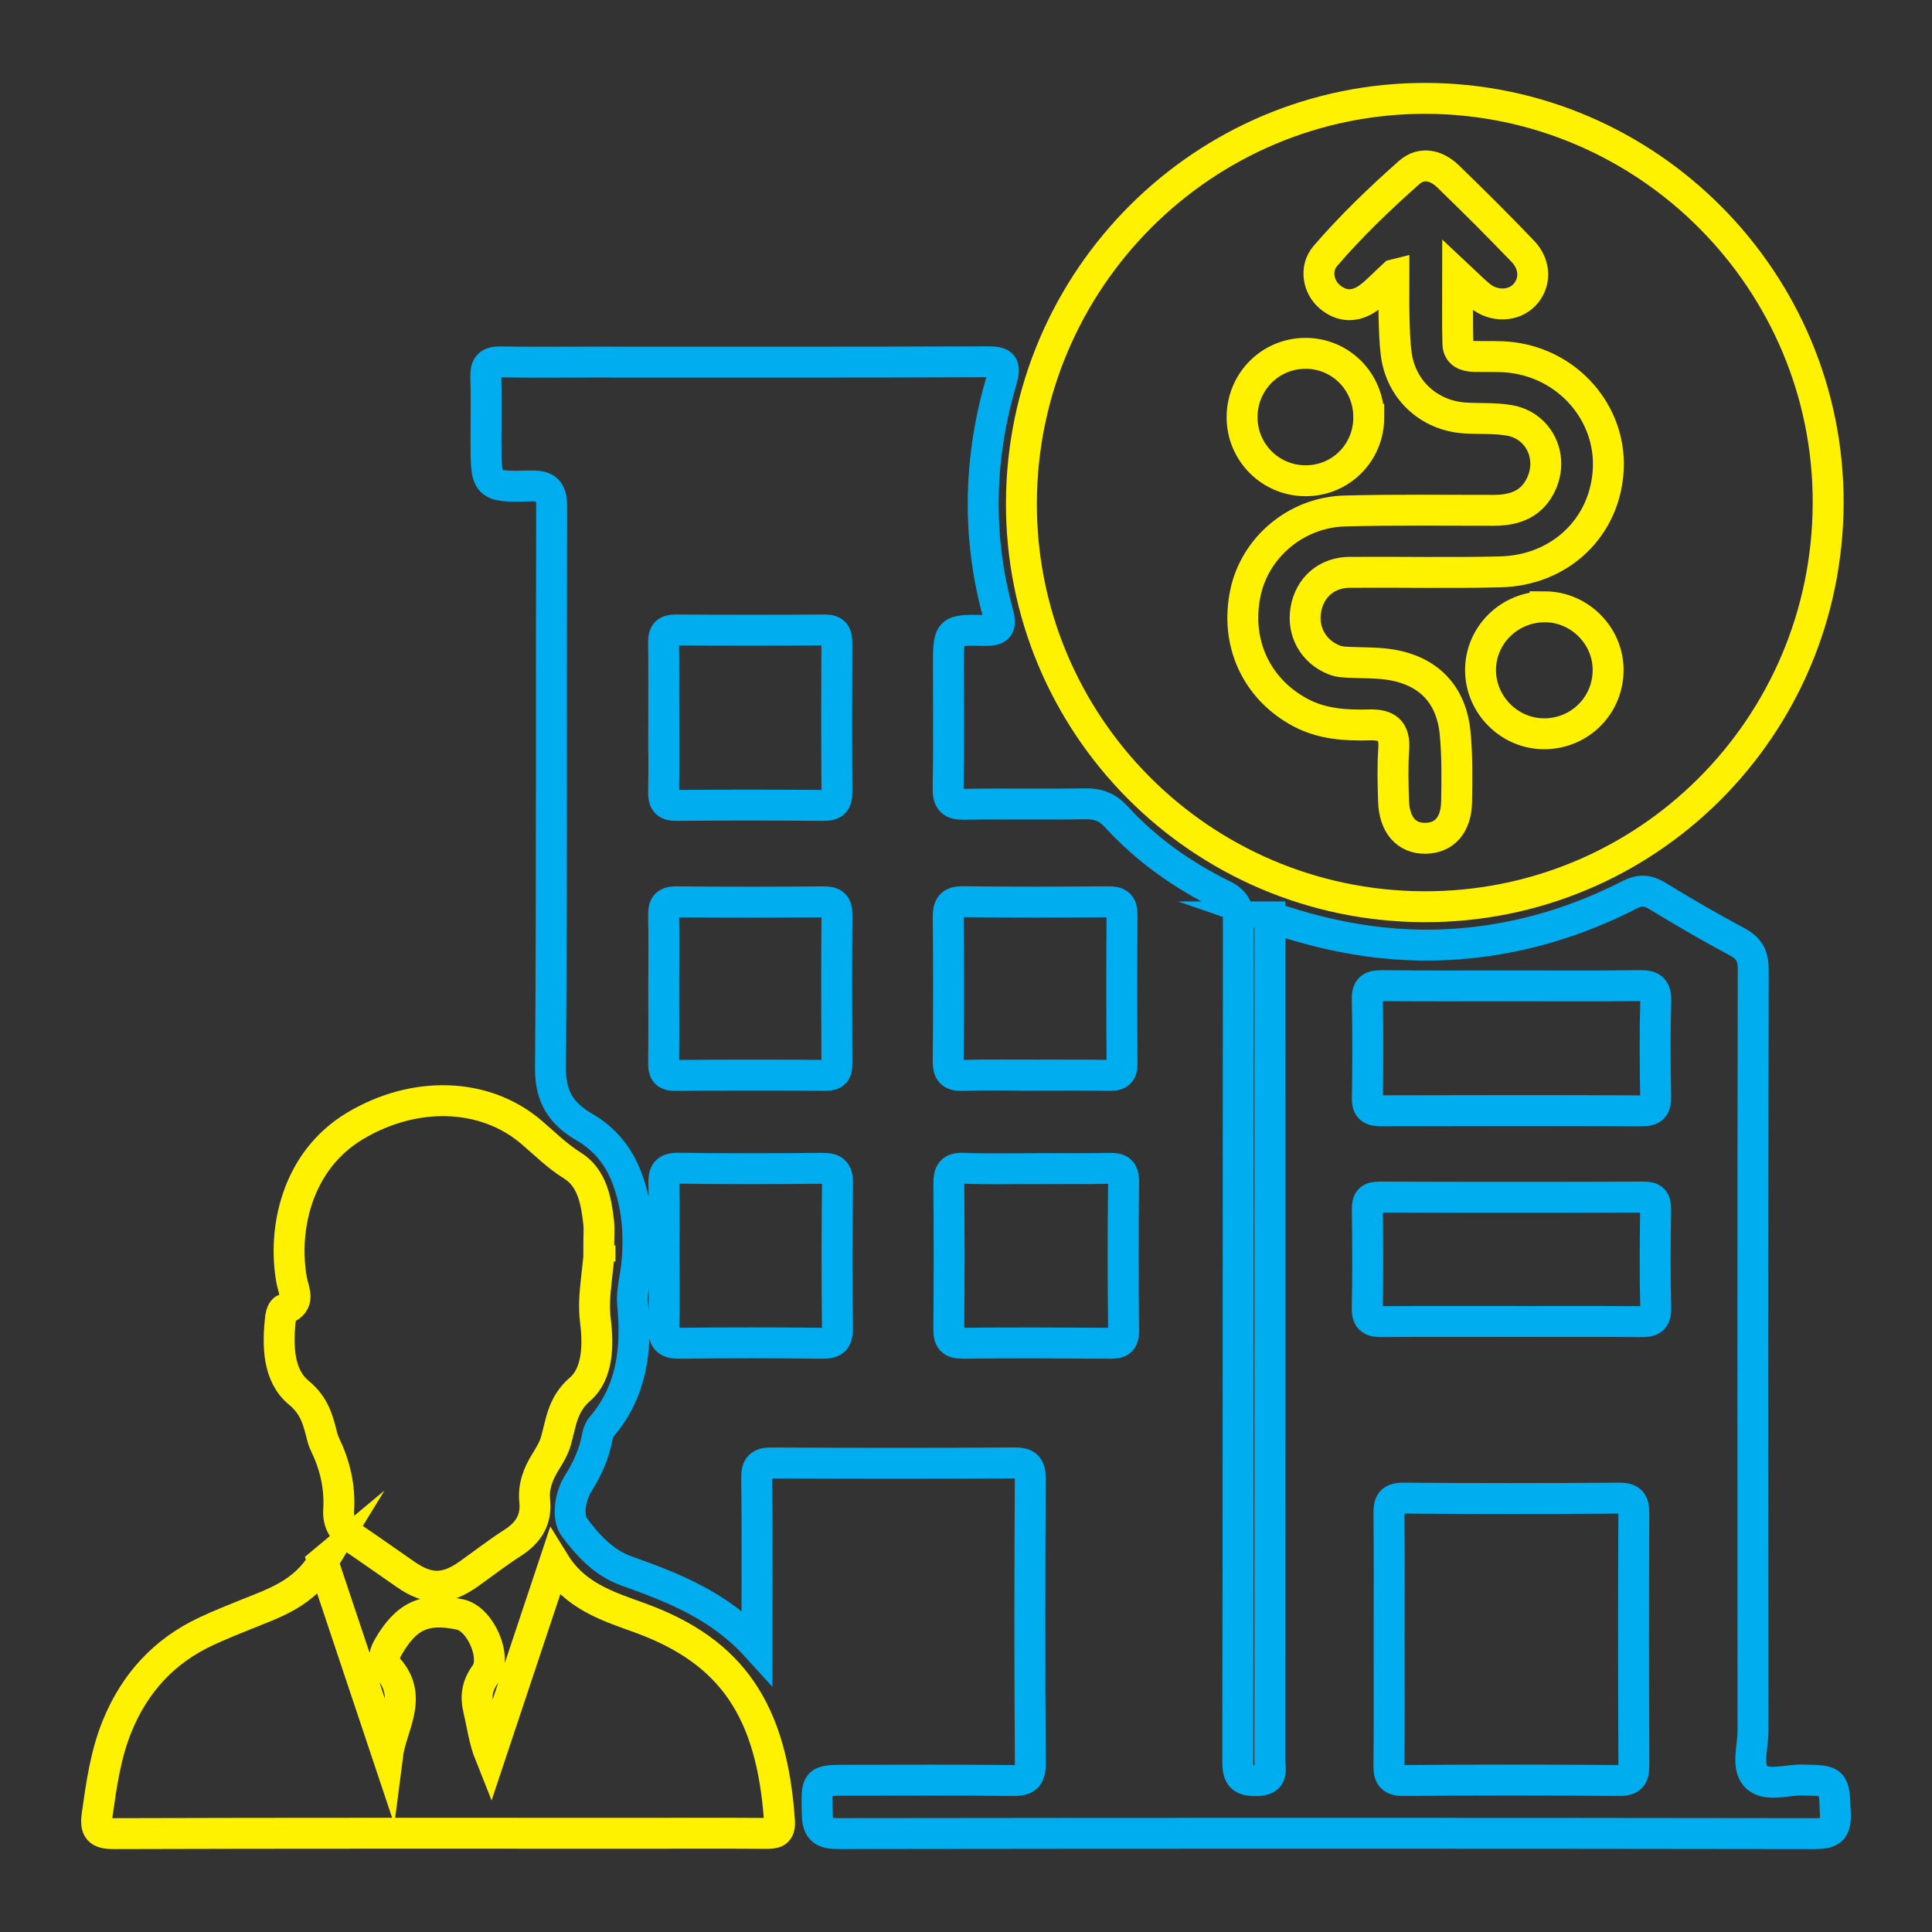
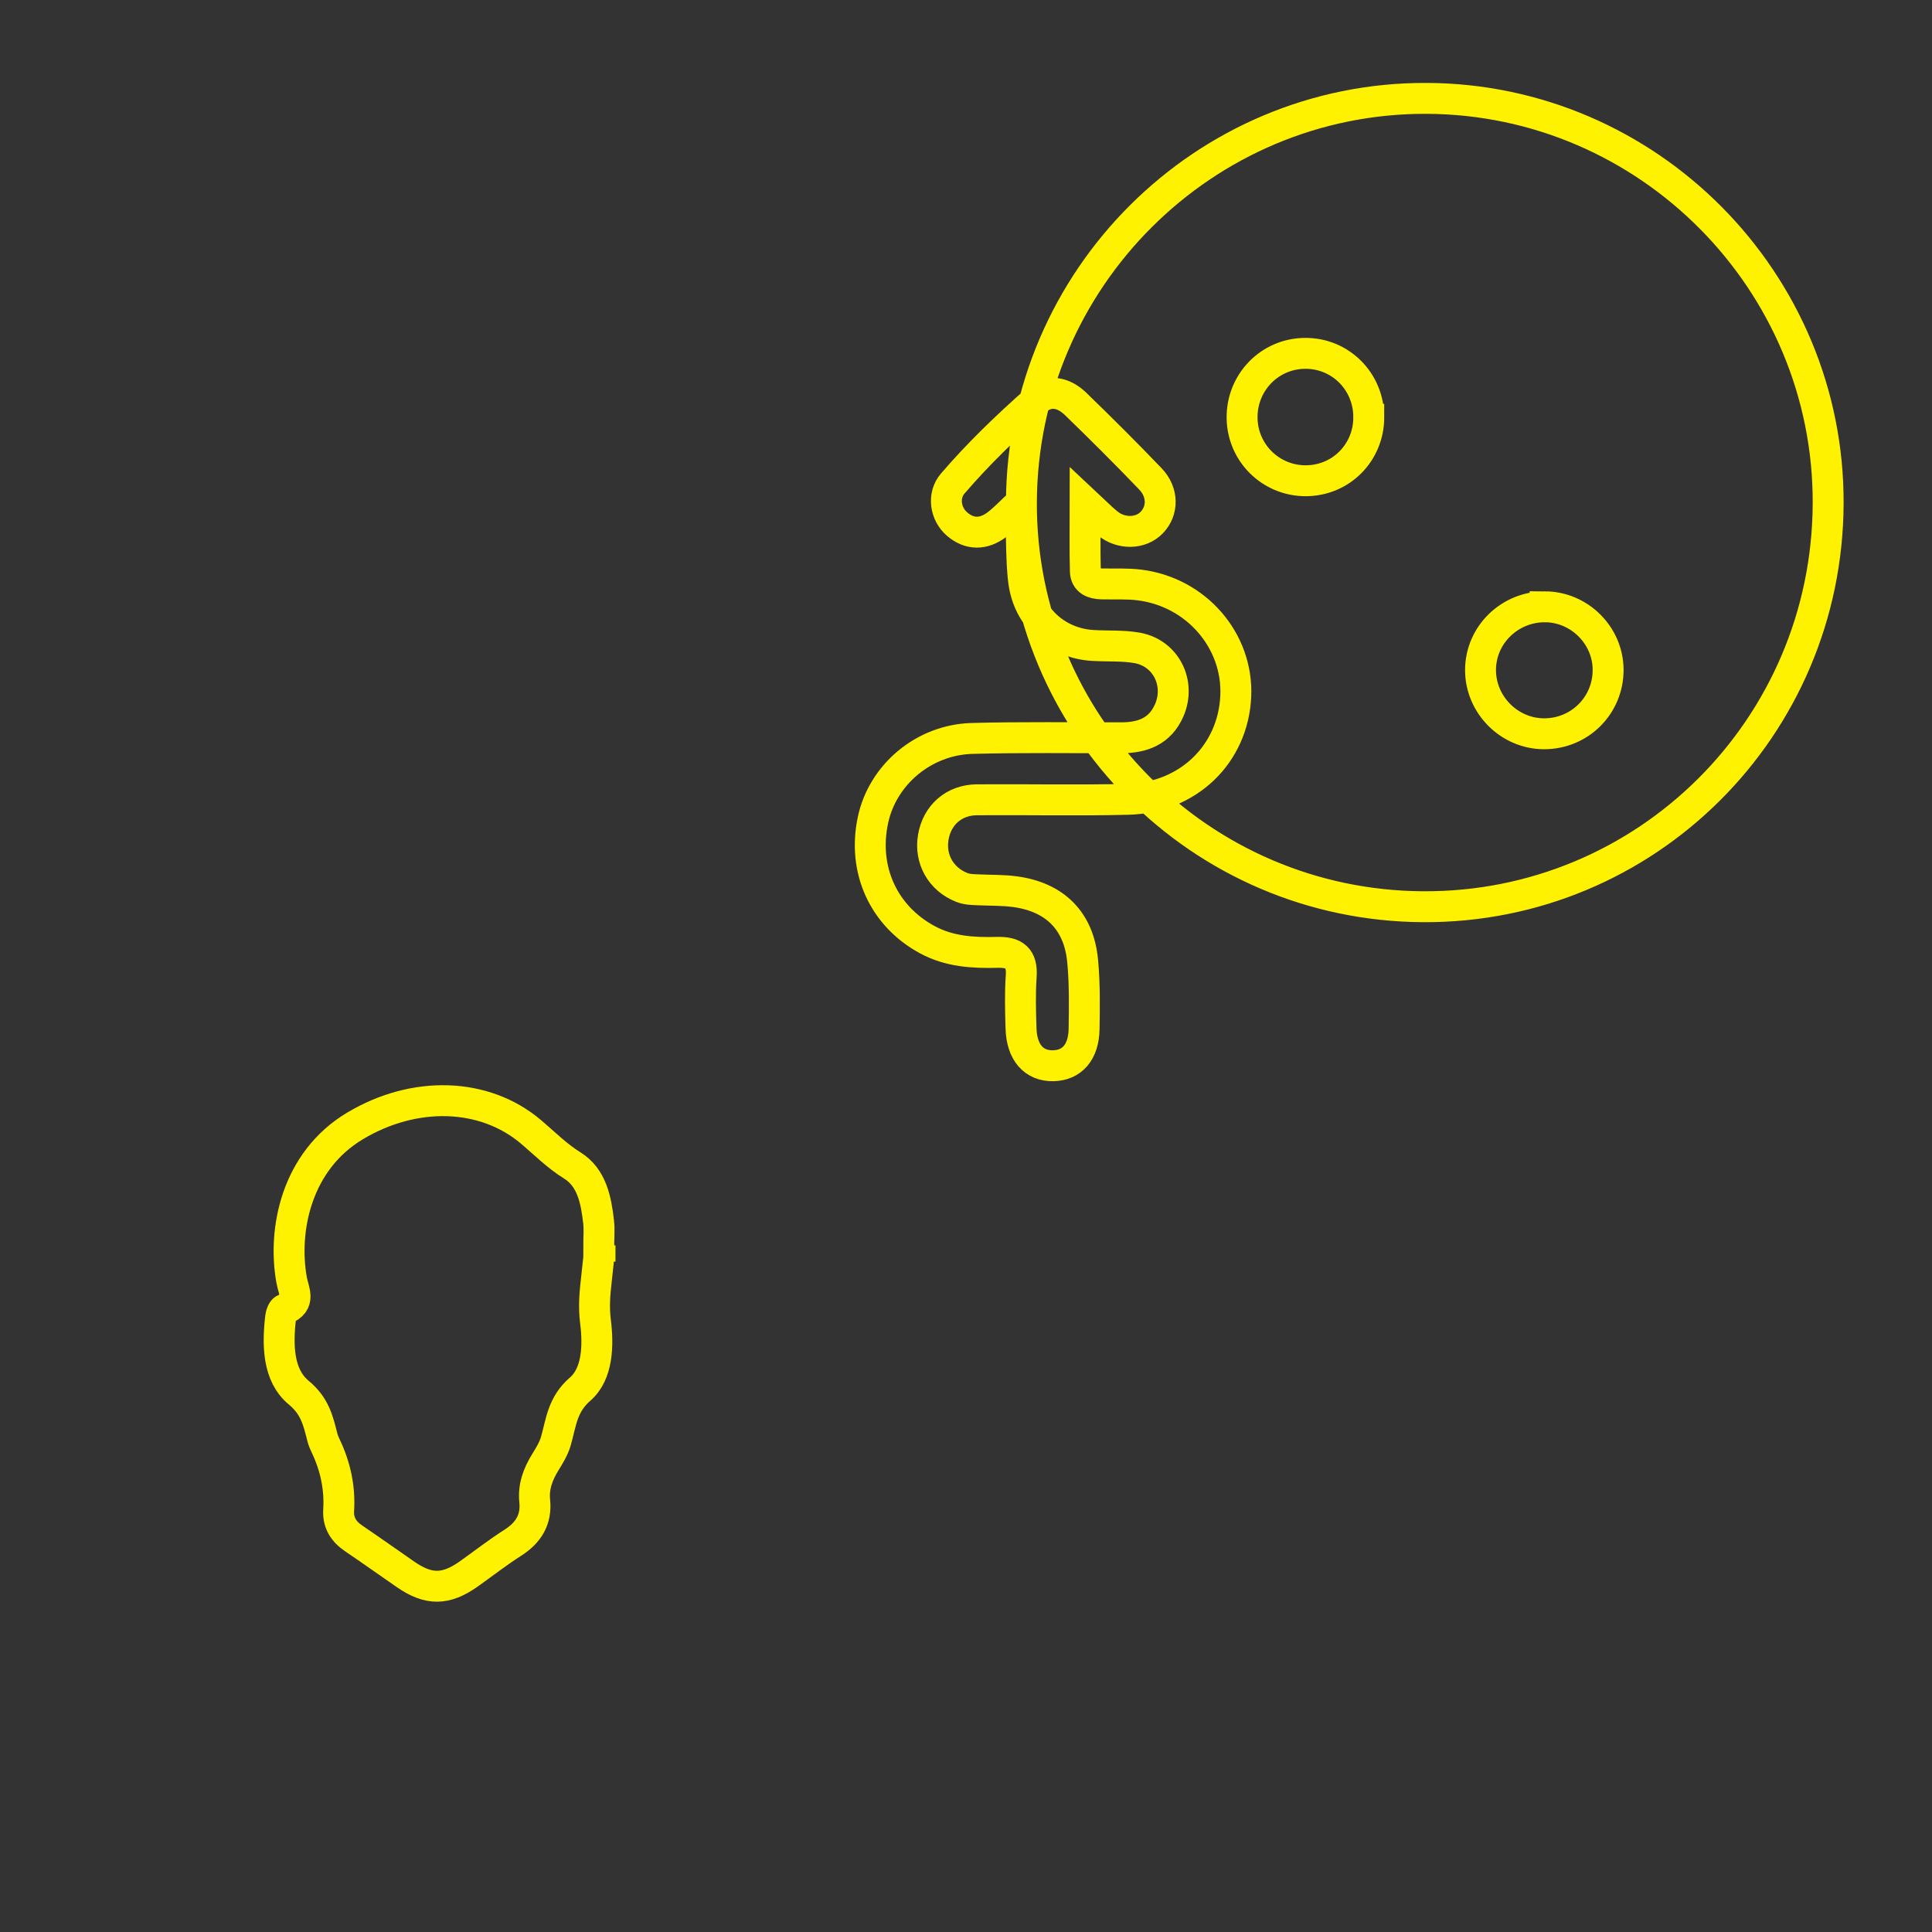
<svg xmlns="http://www.w3.org/2000/svg" id="Layer_1" data-name="Layer 1" viewBox="0 0 1000 1000">
  <rect x="0" y="0" width="1000" height="1000" fill="#333333" stroke="none" />
  <defs>
    <style>
      .cls-1 {
        stroke: #00aeef;
      }

      .cls-1, .cls-2 {
        fill: none;
        stroke-miterlimit: 10;
        stroke-width: 16px;
      }

      .cls-2 {
        stroke: #fff200;
      }
    </style>
  </defs>
-   <path class="cls-1" d="M657.3,474.59c34.61,11.99,68.26,17.06,103.09,13.49,29.34-3,56.94-11.56,83.07-24.93,5.37-2.75,9.36-2.49,14.42.59,13.48,8.23,27.13,16.21,41.07,23.62,6.22,3.31,8.52,7.11,8.51,14.35-.25,131.43-.2,262.86-.11,394.3,0,7.99-3.38,18.25,1.45,23.4,5.29,5.66,15.8,1.75,24.01,1.92,16.95.35,16.43.13,17.16,17.22.37,8.68-2.38,10.54-10.7,10.53-168.32-.25-336.64-.24-504.96-.02-7.99.01-11.15-1.49-11.32-10.32-.33-17.3-.97-17.29,16.15-17.29,28.21,0,56.42-.19,84.62.14,6.87.08,9.6-1.23,9.54-8.99-.38-48.97-.29-97.95-.04-146.93.03-6.36-1.51-8.52-8.19-8.48-41.85.29-83.69.26-125.54.02-6.04-.03-7.94,1.65-7.86,7.78.31,25.41.13,50.83.13,76.25,0,2.97,0,5.94,0,11.16-19.3-21.3-43.26-30.62-67.36-39.21-12.23-4.36-20.35-13.62-27.24-22.8-3.53-4.7-2.42-15.54,2.14-22.71,4.71-7.42,8.18-15.23,9.81-23.88.33-1.76.9-3.75,2.02-5.06,15.92-18.53,18.55-40.24,16.29-63.55-.67-6.92,1.52-14.1,2.18-21.17,1.41-14.98.27-29.72-4.99-43.93-4.23-11.42-11.41-20.46-22.06-26.65-11.6-6.74-17.77-15.26-17.66-30.31.76-96.71.28-193.43.6-290.14.03-8.76-1.91-11.73-11.15-11.48-22.82.63-22.84.15-22.84-23.17,0-11.16.25-22.33-.09-33.47-.17-5.67,1.88-7.64,7.49-7.55,15.18.26,30.38.1,45.57.1,68.82,0,137.63.13,206.45-.17,8.24-.04,9.78,1.49,7.38,9.7-11.65,39.78-12.8,79.95-1.89,120.1,2.02,7.44.71,9.43-7.13,9.26-18.43-.4-18.43-.03-18.42,18.46,0,21.08.25,42.16-.14,63.23-.12,6.63,2.06,8.41,8.46,8.3,20.76-.35,41.54.13,62.3-.27,6.75-.13,11.63,1.64,16.25,6.7,15.65,17.11,34.39,30.32,55.1,40.5,6.28,3.08,8.13,6.65,8.13,13.42-.2,145.07-.09,290.14-.32,435.21-.01,7.74,2.02,9.88,9.74,9.8,9.23-.1,6.83-6.15,6.83-10.84.08-141.66.07-283.32.07-424.98,0-3.37,0-6.73,0-11.25ZM719,847.57c0,22,.16,43.99-.11,65.99-.07,5.78,1.24,8.07,7.63,8.02,37.17-.29,74.35-.29,111.53,0,6.35.05,7.66-2.21,7.63-8.02-.21-43.37-.23-86.75-.02-130.12.03-5.85-1.3-8.06-7.64-8.01-37.17.28-74.35.29-111.53,0-6.39-.05-7.66,2.27-7.59,8.02.27,21.37.11,42.75.1,64.13ZM782.41,510.28c-22.31,0-44.63.12-66.94-.09-5.21-.05-7.91.81-7.77,7,.38,17.04.33,34.09.04,51.13-.1,5.59,2.26,6.62,7.18,6.61,44.94-.13,89.88-.18,134.81.04,5.85.03,7.33-1.96,7.23-7.49-.3-16.42-.44-32.86.06-49.27.21-6.9-2.42-8.15-8.59-8.06-22,.32-44.01.13-66.01.13ZM781.47,684c22.61,0,45.23-.1,67.84.08,5.19.04,7.84-.83,7.68-7.04-.42-17.03-.3-34.07-.05-51.11.07-4.86-1.42-6.34-6.31-6.33-45.53.16-91.07.16-136.61,0-4.93-.02-6.37,1.6-6.3,6.38.23,17.03.34,34.08-.04,51.11-.14,6.23,2.68,7.02,7.81,6.98,21.99-.18,43.99-.08,65.98-.08ZM536.87,604.84c-12.68,0-25.38.37-38.04-.15-6.44-.27-7.77,2.23-7.72,7.99.21,25.05.21,50.11-.02,75.16-.05,5.52,1.48,7.49,7.32,7.42,25.36-.29,50.72-.15,76.08.01,4.76.03,7.15-.79,7.08-6.51-.31-25.67-.33-51.34,0-77.01.08-6.12-2.32-7.15-7.6-7.02-12.36.3-24.74.09-37.11.12ZM343.54,370.64h.03c0,13.01.17,26.02-.09,39.02-.1,4.94,1.02,7.27,6.61,7.22,25.39-.23,50.79-.21,76.18,0,5.26.04,6.96-1.71,6.92-6.94-.2-25.7-.15-51.41-.03-77.11.02-4.51-1.12-6.8-6.2-6.77-25.7.17-51.41.18-77.11,0-4.9-.03-6.48,1.73-6.4,6.5.23,12.69.08,25.39.08,38.09ZM536.07,556.51v.03c12.68,0,25.36-.16,38.04.08,4.59.09,6.69-1.03,6.66-6.11-.19-25.67-.22-51.34,0-77.01.04-5.42-2.06-6.77-7.1-6.74-25.05.19-50.11.27-75.15-.05-6.37-.08-7.76,2.37-7.71,8.17.23,24.74.21,49.49-.02,74.23-.05,5.48,1.37,7.7,7.26,7.51,12.67-.4,25.36-.12,38.04-.12ZM343.71,649.01c0,12.69.35,25.39-.14,38.05-.26,6.71,2.23,8.29,8.52,8.21,24.44-.3,48.89-.28,73.33,0,5.88.07,8.12-1.41,8.04-7.72-.32-25.06-.31-50.13.03-75.19.09-6.36-2.28-7.7-8.06-7.64-24.75.25-49.51.31-74.26-.05-6.49-.1-7.72,2.44-7.56,8.14.33,12.06.1,24.13.1,36.2ZM343.55,510.92c0,12.99.12,25.98-.07,38.97-.07,4.41.7,6.79,5.97,6.74,25.98-.22,51.96-.2,77.94-.04,4.55.03,5.8-1.7,5.78-5.98-.13-25.67-.19-51.35.03-77.02.05-5.31-1.77-6.85-6.94-6.81-25.36.21-50.73.25-76.09,0-5.47-.05-6.81,1.97-6.69,7.02.28,12.37.09,24.74.07,37.11Z" />
-   <path class="cls-2" d="M528.68,259.96c.5-115.69,94.59-209.48,209.72-209.04,114.84.44,208.3,94.73,207.85,209.7-.45,116.03-94.12,209.29-209.6,208.7-115.39-.59-208.46-94.29-207.97-209.37ZM721.5,142.23c0,8.72-.14,15.12.04,21.52.19,6.49.31,13.02,1.14,19.45,2.4,18.56,16.97,31.99,35.63,33.15,7.72.48,15.6-.08,23.14,1.28,14.92,2.69,22.61,18.31,16.57,32.25-4.73,10.92-13.79,14.26-24.84,14.27-25.72.03-51.44-.36-77.14.33-25.06.67-46.33,18.69-51.36,42.16-5.53,25.81,5.48,49.78,28.14,62.03,11.39,6.16,23.68,6.87,36.09,6.54,8.98-.24,13.15,2.89,12.48,12.43-.63,8.94-.37,17.97-.09,26.95.38,12.45,6.67,19.51,16.67,19.31,9.69-.19,15.77-6.99,15.97-18.99.2-11.75.35-23.59-.75-35.27-1.93-20.67-14.31-33.03-34.99-35.83-6.11-.83-12.34-.67-18.52-.95-3.08-.14-6.11-.08-9.12-1.28-10.71-4.27-16.63-14.62-14.66-26.05,1.98-11.45,10.7-19.2,22.59-19.29,26.03-.2,52.07.4,78.08-.24,31.33-.77,54.57-23.47,55.88-53.46,1.25-28.64-20.39-53.78-49.84-57.48-6.42-.81-12.99-.41-19.49-.56-4.47-.1-8.38-1.52-8.52-6.56-.31-11.23-.1-22.47-.1-35.55,4.91,4.58,8.08,7.89,11.6,10.76,7.07,5.76,17.15,5.48,22.83-.37,5.94-6.12,6.04-15.65-.69-22.67-12.65-13.19-25.59-26.1-38.72-38.81-5.93-5.75-13.67-7.74-20.18-1.97-15.29,13.54-30.07,27.72-43.39,43.23-5.38,6.26-3.8,15.79,2.23,20.96,6.53,5.6,13.66,5.43,20.39.48,3.95-2.9,7.3-6.6,12.9-11.76ZM708.47,215.85c-.05-18.47-14.73-33.12-33.03-32.96-18.29.16-32.78,15.08-32.54,33.5.23,17.93,14.72,32.32,32.66,32.44,18.37.13,32.97-14.5,32.92-32.98ZM799.76,314.08c-18.37-.1-33.4,14.58-33.44,32.66-.04,18.12,15.02,33.16,33.1,33.06,18.4-.1,33-14.79,32.94-33.15-.06-17.72-14.82-32.47-32.6-32.57Z" />
-   <path class="cls-2" d="M167.13,808.47c11.74,35.11,22.6,67.59,33.46,100.07,1.91-15.01,13.61-29.81.5-44.78-2.97-3.39-2.54-7.07-.23-11.11,9.36-16.3,19.06-20.86,37.3-16.98,10.51,2.23,19.32,22.29,13.09,30.84-4.22,5.79-5.19,11.38-3.54,18.23,1.86,7.75,2.77,15.72,6.05,23.91,10.89-32.68,21.79-65.36,33.26-99.78,10.91,17.65,28.14,22.67,44.57,28.68,47.16,17.25,67.97,47.74,71.87,105.04.41,6.08-2.36,6.4-7,6.37-20.76-.14-41.52-.06-62.27-.06-91.71,0-183.41-.11-275.12.18-8.11.03-9.86-2.08-8.76-9.89,2.22-15.66,4.36-31.23,10.43-46,9.1-22.16,24.21-38.64,45.95-48.81,7-3.27,14.19-6.16,21.36-9.04,14.32-5.75,29.18-10.6,39.09-26.88Z" />
+   <path class="cls-2" d="M528.68,259.96c.5-115.69,94.59-209.48,209.72-209.04,114.84.44,208.3,94.73,207.85,209.7-.45,116.03-94.12,209.29-209.6,208.7-115.39-.59-208.46-94.29-207.97-209.37Zc0,8.72-.14,15.12.04,21.52.19,6.49.31,13.02,1.14,19.45,2.4,18.56,16.97,31.99,35.63,33.15,7.72.48,15.6-.08,23.14,1.28,14.92,2.69,22.61,18.31,16.57,32.25-4.73,10.92-13.79,14.26-24.84,14.27-25.72.03-51.44-.36-77.14.33-25.06.67-46.33,18.69-51.36,42.16-5.53,25.81,5.48,49.78,28.14,62.03,11.39,6.16,23.68,6.87,36.09,6.54,8.98-.24,13.15,2.89,12.48,12.43-.63,8.94-.37,17.97-.09,26.95.38,12.45,6.67,19.51,16.67,19.31,9.69-.19,15.77-6.99,15.97-18.99.2-11.75.35-23.59-.75-35.27-1.93-20.67-14.31-33.03-34.99-35.83-6.11-.83-12.34-.67-18.52-.95-3.08-.14-6.11-.08-9.12-1.28-10.71-4.27-16.63-14.62-14.66-26.05,1.98-11.45,10.7-19.2,22.59-19.29,26.03-.2,52.07.4,78.08-.24,31.33-.77,54.57-23.47,55.88-53.46,1.25-28.64-20.39-53.78-49.84-57.48-6.42-.81-12.99-.41-19.49-.56-4.47-.1-8.38-1.52-8.52-6.56-.31-11.23-.1-22.47-.1-35.55,4.91,4.58,8.08,7.89,11.6,10.76,7.07,5.76,17.15,5.48,22.83-.37,5.94-6.12,6.04-15.65-.69-22.67-12.65-13.19-25.59-26.1-38.72-38.81-5.93-5.75-13.67-7.74-20.18-1.97-15.29,13.54-30.07,27.72-43.39,43.23-5.38,6.26-3.8,15.79,2.23,20.96,6.53,5.6,13.66,5.43,20.39.48,3.95-2.9,7.3-6.6,12.9-11.76ZM708.47,215.85c-.05-18.47-14.73-33.12-33.03-32.96-18.29.16-32.78,15.08-32.54,33.5.23,17.93,14.72,32.32,32.66,32.44,18.37.13,32.97-14.5,32.92-32.98ZM799.76,314.08c-18.37-.1-33.4,14.58-33.44,32.66-.04,18.12,15.02,33.16,33.1,33.06,18.4-.1,33-14.79,32.94-33.15-.06-17.72-14.82-32.47-32.6-32.57Z" />
  <path class="cls-2" d="M310.57,644.59c-.65,6.14-1.24,12.29-1.95,18.43-.8,6.97-1.32,13.7-.4,20.94,1.55,12.34,1.19,27.13-7.93,35.03-9.35,8.1-9.81,17.39-12.6,27.02-1.1,3.78-3.27,7.32-5.37,10.72-3.85,6.22-6.32,12.7-5.55,20.16.99,9.68-3.24,16.46-11.34,21.63-7.81,4.99-15.15,10.72-22.72,16.09-11.95,8.48-20.86,8.56-32.82.27-8.9-6.16-17.73-12.45-26.7-18.51-5.29-3.57-8.31-8.15-7.9-14.7.72-11.69-1.71-22.74-6.72-33.27-.66-1.39-1.29-2.84-1.67-4.32-2.24-8.71-3.78-16.22-12.32-23.29-10.83-8.98-10.98-24.83-9.31-39.08.17-1.45.94-3.63,1.99-4.04,8.58-3.4,4.75-9.28,3.69-15.1-4.66-25.78,2.27-61.56,32.87-79.83,30.63-18.29,66.84-17.42,91.12,3.19,6.97,5.92,13.27,12.34,21.27,17.31,10.16,6.3,12.35,18,13.63,29.27.45,3.97.07,8.04.07,12.06.22.01.44.03.66.04Z" />
</svg>